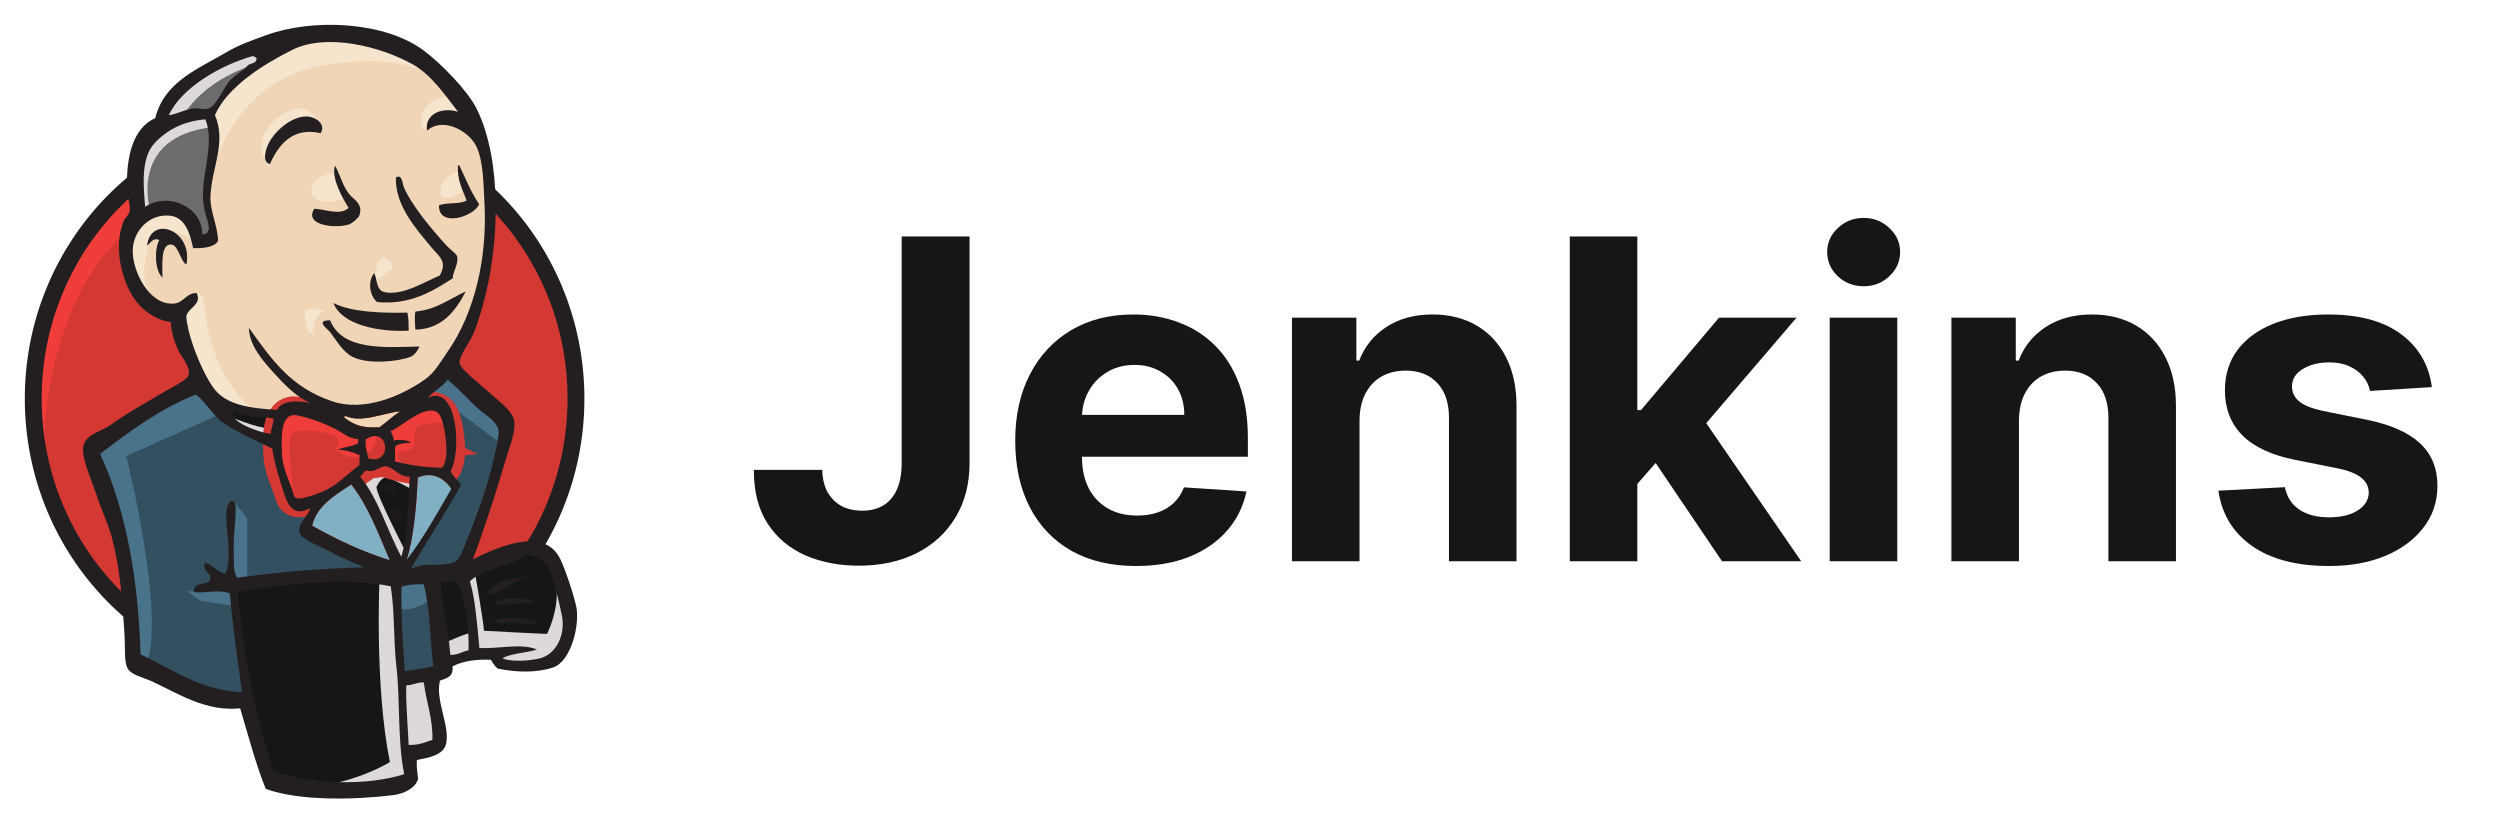
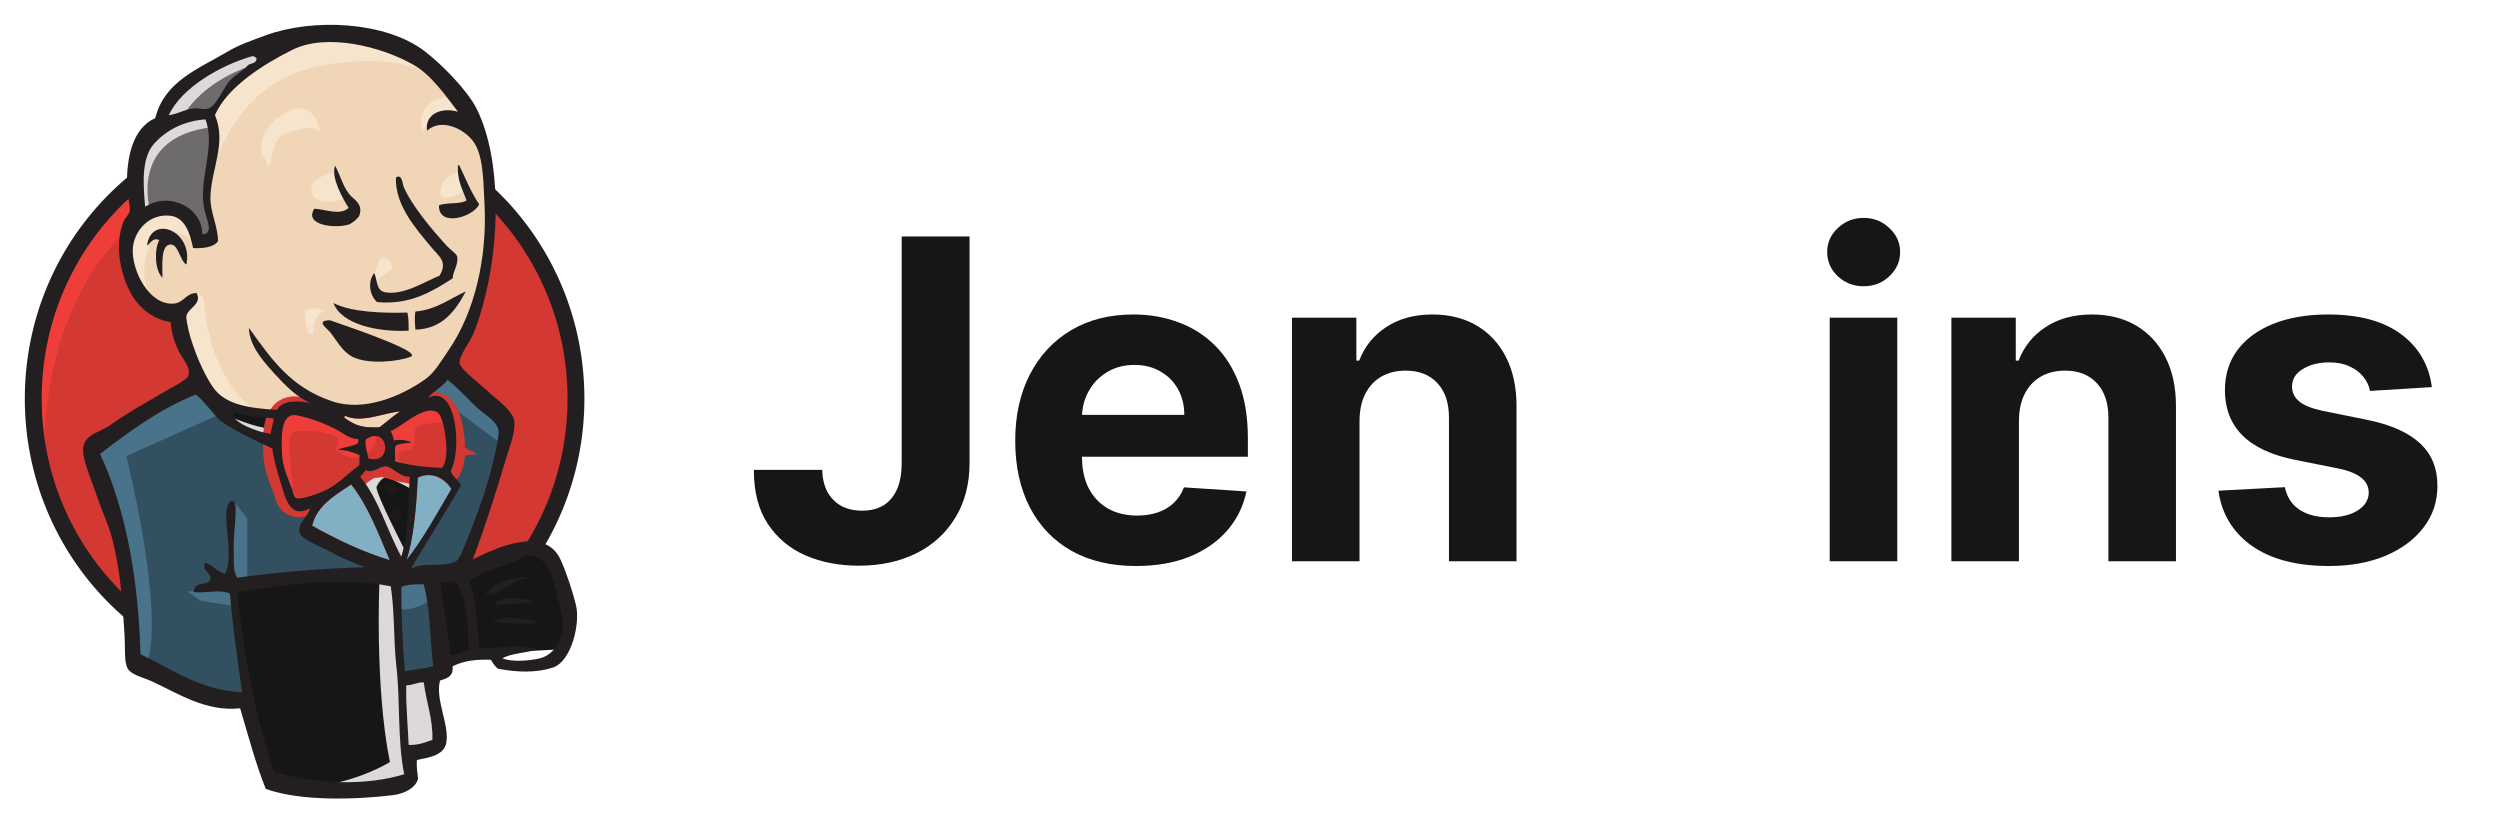
<svg xmlns="http://www.w3.org/2000/svg" width="167" height="55" viewBox="0 0 167 55" fill="none">
  <path fill-rule="evenodd" clip-rule="evenodd" d="M38.475 26.563C38.475 36.803 30.359 45.105 20.348 45.105C10.336 45.105 2.221 36.803 2.221 26.563C2.221 16.323 10.336 8.021 20.348 8.021C30.359 8.021 38.475 16.323 38.475 26.563Z" fill="#D33833" />
  <path d="M2.959 31.155C2.959 31.155 1.647 11.82 19.464 11.267L18.221 9.195L8.553 12.441L5.791 15.618L3.374 20.244L1.992 25.631L2.407 29.222" fill="#EF3D3A" />
  <path d="M7.932 13.915C4.752 17.169 2.784 21.662 2.784 26.633C2.784 31.602 4.752 36.096 7.932 39.349C11.114 42.603 15.499 44.611 20.347 44.611C25.196 44.611 29.581 42.603 32.763 39.349C35.943 36.096 37.912 31.602 37.912 26.633C37.912 21.662 35.943 17.169 32.763 13.915C29.581 10.662 25.196 8.654 20.347 8.654C15.499 8.654 11.114 10.662 7.932 13.915ZM7.127 40.136C3.747 36.68 1.657 31.902 1.657 26.633C1.657 21.362 3.747 16.585 7.127 13.128C10.506 9.67 15.184 7.527 20.347 7.528C25.511 7.527 30.189 9.67 33.568 13.128C36.948 16.585 39.038 21.362 39.038 26.633C39.038 31.902 36.948 36.68 33.568 40.136C30.189 43.594 25.511 45.737 20.347 45.737C15.184 45.737 10.506 43.594 7.127 40.136Z" fill="#231F20" />
  <path fill-rule="evenodd" clip-rule="evenodd" d="M27.978 26.666L25.216 27.08L21.487 27.495L19.07 27.564L16.722 27.495L14.926 26.942L13.338 25.216L12.095 21.694L11.819 20.934L10.162 20.382L9.195 18.794L8.504 16.515L9.264 14.512L11.059 13.89L12.509 14.581L13.2 16.1L14.029 15.962L14.305 15.617L14.029 14.029L13.96 12.026L14.374 9.264L14.358 7.686L15.617 5.673L17.827 4.085L21.694 2.427L25.975 3.049L29.704 5.742L31.431 8.504L32.536 10.507L32.812 15.479L31.983 19.76L30.464 23.558L29.014 25.561" fill="#F0D6B7" />
  <path fill-rule="evenodd" clip-rule="evenodd" d="M25.63 38.613L15.755 39.027V40.684L16.584 46.485L16.169 46.968L9.264 44.62L8.78 43.792L8.09 35.989L6.502 31.293L6.156 30.188L11.681 26.39L13.407 25.699L14.926 27.564L16.238 28.738L17.758 29.221L18.448 29.428L19.277 33.019L19.898 33.779L21.487 33.226L20.382 35.367L26.39 38.198L25.63 38.613Z" fill="#335061" />
  <path fill-rule="evenodd" clip-rule="evenodd" d="M9.264 14.512L11.059 13.89L12.509 14.581L13.2 16.1L14.029 15.962L14.236 15.133L13.822 13.545L14.236 9.747L13.891 7.675L15.134 6.225L17.827 4.085L17.067 3.049L13.269 4.913L11.681 6.156L10.783 8.09L9.402 9.954L8.988 12.164L9.264 14.512Z" fill="#6D6B6D" />
  <path fill-rule="evenodd" clip-rule="evenodd" d="M12.095 8.021C12.095 8.021 13.131 5.466 17.274 4.223C21.418 2.98 17.482 3.325 17.482 3.325L12.993 5.051L11.266 6.778L10.507 8.159L12.095 8.021Z" fill="#DCD9D8" />
  <path fill-rule="evenodd" clip-rule="evenodd" d="M10.023 14.029C10.023 14.029 8.573 9.195 14.098 8.504L13.891 7.675L10.093 8.573L8.988 12.164L9.264 14.512L10.023 14.029Z" fill="#DCD9D8" />
  <path fill-rule="evenodd" clip-rule="evenodd" d="M12.233 20.451L13.137 19.575C13.137 19.575 13.546 19.622 13.614 20.106C13.684 20.589 13.891 24.94 16.86 27.288C17.131 27.502 14.65 26.942 14.65 26.942L12.44 23.489" fill="#F7E4CD" />
  <path fill-rule="evenodd" clip-rule="evenodd" d="M24.94 19.139C24.94 19.139 25.101 17.046 25.665 17.207C26.228 17.368 26.228 17.931 26.228 17.931C26.228 17.931 24.859 18.817 24.94 19.139Z" fill="#F7E4CD" />
  <path d="M30.671 11.474C30.671 11.474 29.533 11.714 29.428 12.717C29.323 13.72 30.671 12.924 30.878 12.855" fill="#F7E4CD" />
  <path d="M22.316 11.543C22.316 11.543 20.796 11.75 20.796 12.717C20.796 13.684 22.523 13.615 23.006 13.2" fill="#F7E4CD" />
  <path fill-rule="evenodd" clip-rule="evenodd" d="M12.924 16.031C12.924 16.031 10.299 14.443 10.023 15.962C9.747 17.482 9.125 18.587 10.438 20.175L9.54 19.899L8.711 17.758L8.435 15.686L10.023 14.029L11.819 14.167L12.855 14.996L12.924 16.031Z" fill="#F7E4CD" />
  <path fill-rule="evenodd" clip-rule="evenodd" d="M14.167 11.681C14.167 11.681 15.341 5.604 21.28 4.43C26.169 3.464 28.738 4.637 29.704 5.742C29.704 5.742 25.354 0.563 21.21 2.151C17.067 3.74 14.029 6.64 14.098 8.504C14.215 11.68 14.167 11.681 14.167 11.681Z" fill="#F7E4CD" />
  <path fill-rule="evenodd" clip-rule="evenodd" d="M30.188 6.432C30.188 6.432 28.186 6.363 28.116 8.159C28.116 8.159 28.116 8.435 28.254 8.711C28.254 8.711 29.843 6.916 30.809 7.883" fill="#F7E4CD" />
  <path fill-rule="evenodd" clip-rule="evenodd" d="M21.419 8.898C21.419 8.898 21.074 6.142 18.724 7.745C17.205 8.78 17.343 10.231 17.62 10.507C17.896 10.783 17.821 11.339 18.031 10.958C18.241 10.576 18.172 9.333 18.932 8.988C19.691 8.642 20.936 8.257 21.419 8.898Z" fill="#F7E4CD" />
  <path fill-rule="evenodd" clip-rule="evenodd" d="M14.926 27.564L8.435 30.464C8.435 30.464 11.128 41.168 9.747 44.482L8.78 44.137L8.711 40.063L6.916 32.329L6.156 30.188L12.924 25.63L14.926 27.564Z" fill="#49728B" />
  <path fill-rule="evenodd" clip-rule="evenodd" d="M15.594 33.484L16.515 34.608V38.751H15.41C15.41 38.751 15.272 35.851 15.272 35.505C15.272 35.16 15.41 33.917 15.41 33.917" fill="#49728B" />
  <path fill-rule="evenodd" clip-rule="evenodd" d="M15.617 39.373L12.509 39.511L13.407 40.132L15.617 40.477" fill="#49728B" />
  <path fill-rule="evenodd" clip-rule="evenodd" d="M26.252 38.682L28.807 38.613L29.428 44.966L26.804 45.311L26.252 38.682Z" fill="#335061" />
  <path fill-rule="evenodd" clip-rule="evenodd" d="M26.942 38.682L30.809 38.475C30.809 38.475 32.398 34.469 32.398 34.262C32.398 34.055 33.779 28.462 33.779 28.462L30.671 25.216L30.05 24.663L28.392 26.321V32.743L26.942 38.682Z" fill="#335061" />
  <path fill-rule="evenodd" clip-rule="evenodd" d="M28.669 38.198L26.252 38.682L26.597 40.615C27.495 41.03 29.014 39.925 29.014 39.925" fill="#49728B" />
  <path fill-rule="evenodd" clip-rule="evenodd" d="M28.738 26.114L33.572 29.704L33.71 28.047L30.05 24.663L28.738 26.114Z" fill="#49728B" />
  <path fill-rule="evenodd" clip-rule="evenodd" d="M18.014 52.286L16.584 46.485L15.873 42.204L15.755 39.027L22.226 38.682L26.252 38.682L25.886 45.933L26.507 51.527L26.438 52.563L21.19 52.977L18.014 52.286Z" fill="#161616" />
  <path fill-rule="evenodd" clip-rule="evenodd" d="M25.354 38.613C25.354 38.613 25.009 45.795 26.045 50.905C26.045 50.905 23.973 52.217 20.934 52.562L26.735 52.355L27.426 51.941L26.597 40.615L26.39 38.198" fill="#DCD9D8" />
  <path fill-rule="evenodd" clip-rule="evenodd" d="M29.546 44.414L32.239 43.654L37.349 43.378L38.109 41.03L36.728 36.956L35.139 36.749L32.93 37.439L30.809 38.474L29.684 38.268L28.807 38.613" fill="#161616" />
-   <path fill-rule="evenodd" clip-rule="evenodd" d="M29.497 43.032C29.497 43.032 31.293 42.204 31.569 42.273L30.809 38.474L31.707 38.129C31.707 38.129 32.329 41.72 32.329 42.135C32.329 42.135 36.196 42.342 36.541 42.342C36.541 42.342 37.37 40.753 37.163 39.096L37.922 41.306L37.991 42.549L36.886 44.206L35.643 44.482L33.572 44.413L32.881 43.516L30.464 43.861L29.704 44.137" fill="#DCD9D8" />
  <path d="M26.784 38.13L25.264 34.263L23.676 31.984C23.676 31.984 24.021 31.017 24.505 31.017C24.988 31.017 26.093 31.017 26.093 31.017L27.612 31.57L27.474 34.125L26.784 38.13Z" fill="#161616" />
  <path fill-rule="evenodd" clip-rule="evenodd" d="M27.081 36.817C27.081 36.817 25.147 33.088 25.147 32.536C25.147 32.536 25.492 31.707 25.975 31.914C26.459 32.122 27.495 32.674 27.495 32.674V31.362L25.147 30.878L23.559 31.085L26.252 37.439L26.804 37.508" fill="#DCD9D8" />
  <path d="M18.635 27.703L16.722 27.495L14.926 26.942V27.564L15.804 28.531L18.566 29.774" fill="#161616" />
  <path fill-rule="evenodd" clip-rule="evenodd" d="M15.548 27.91C15.548 27.91 17.689 28.807 18.38 28.6L18.448 29.428L16.515 29.015L15.341 28.186L15.548 27.91Z" fill="#DCD9D8" />
-   <path fill-rule="evenodd" clip-rule="evenodd" d="M29.539 31.252C28.367 31.218 27.308 31.079 26.381 30.817C26.444 30.437 26.326 30.064 26.421 29.791C26.679 29.605 27.112 29.608 27.503 29.564C27.165 29.398 26.691 29.332 26.301 29.428C26.292 29.165 26.174 29.001 26.102 28.795C26.761 28.559 28.316 27.018 29.191 27.529C29.608 27.771 29.785 29.158 29.817 29.832C29.844 30.392 29.766 30.956 29.539 31.252Z" fill="#D33833" />
  <path d="M29.539 31.252C28.367 31.218 27.308 31.079 26.381 30.817C26.444 30.437 26.326 30.064 26.421 29.791C26.679 29.605 27.112 29.608 27.503 29.564C27.165 29.398 26.691 29.332 26.301 29.428C26.292 29.165 26.174 29.001 26.102 28.795C26.761 28.559 28.316 27.018 29.191 27.529C29.608 27.771 29.785 29.158 29.817 29.832C29.844 30.392 29.766 30.956 29.539 31.252Z" stroke="#D33833" stroke-width="2.5" />
  <path fill-rule="evenodd" clip-rule="evenodd" d="M23.935 29.337C23.932 29.425 23.928 29.515 23.925 29.604C23.559 29.845 22.968 29.842 22.567 30.044C23.159 30.07 23.625 30.212 24.028 30.413C24.019 30.636 24.01 30.86 24.002 31.083C23.331 31.542 22.718 32.226 21.929 32.656C21.556 32.86 20.245 33.384 19.848 33.291C19.623 33.239 19.603 32.96 19.514 32.697C19.322 32.134 18.881 31.238 18.843 30.391C18.794 29.321 18.686 27.527 19.839 27.747C20.77 27.925 21.852 28.354 22.572 28.747C23.013 28.988 23.267 29.285 23.935 29.337Z" fill="#D33833" />
  <path d="M23.935 29.337C23.932 29.425 23.928 29.515 23.925 29.604C23.559 29.845 22.968 29.842 22.567 30.044C23.159 30.07 23.625 30.212 24.028 30.413C24.019 30.636 24.01 30.86 24.002 31.083C23.331 31.542 22.718 32.226 21.929 32.656C21.556 32.86 20.245 33.384 19.848 33.291C19.623 33.239 19.603 32.96 19.514 32.697C19.322 32.134 18.881 31.238 18.843 30.391C18.794 29.321 18.686 27.527 19.839 27.747C20.77 27.925 21.852 28.354 22.572 28.747C23.013 28.988 23.267 29.285 23.935 29.337Z" stroke="#D33833" stroke-width="2.5" />
  <path fill-rule="evenodd" clip-rule="evenodd" d="M24.601 30.614C24.499 30.031 24.381 29.864 24.426 29.356C25.981 28.319 26.273 31.136 24.601 30.614Z" fill="#D33833" />
  <path d="M24.601 30.614C24.499 30.031 24.381 29.864 24.426 29.356C25.981 28.319 26.273 31.136 24.601 30.614Z" stroke="#D33833" stroke-width="2.5" />
  <path fill-rule="evenodd" clip-rule="evenodd" d="M26.853 31.086C26.853 31.086 26.369 30.396 26.714 30.188C27.06 29.981 27.405 30.189 27.612 29.843C27.82 29.498 27.612 29.291 27.681 28.876C27.75 28.462 28.096 28.393 28.441 28.324C28.786 28.255 29.753 28.117 29.891 28.462L29.477 27.219L28.648 26.943L26.024 28.462L25.886 29.222V30.741" fill="#EF3D3A" />
  <path fill-rule="evenodd" clip-rule="evenodd" d="M19.602 33.365C19.519 32.288 19.431 31.211 19.333 30.135C19.187 28.527 19.719 28.808 21.113 28.808C21.326 28.808 22.424 29.061 22.502 29.222C22.879 29.991 21.872 29.82 22.936 30.4C23.834 30.89 25.42 30.103 25.057 29.015C24.854 28.773 23.999 28.939 23.693 28.78C23.153 28.501 22.614 28.221 22.074 27.941C21.388 27.585 19.802 27.066 19.07 27.564C17.215 28.825 19.187 31.976 19.848 33.291" fill="#EF3D3A" />
-   <path fill-rule="evenodd" clip-rule="evenodd" d="M21.419 8.898C19.537 8.46 18.601 9.686 18.031 10.958C17.521 10.834 17.724 10.141 17.853 9.788C18.19 8.862 19.547 7.629 20.657 7.796C21.134 7.868 21.78 8.304 21.419 8.898Z" fill="#231F20" />
  <path fill-rule="evenodd" clip-rule="evenodd" d="M30.589 11.042C30.619 11.043 30.649 11.044 30.679 11.045C31.104 11.929 31.472 12.865 32.009 13.645C31.649 14.482 29.287 15.223 29.323 13.72C29.834 13.496 30.716 13.674 31.169 13.389C30.907 12.67 30.529 12.058 30.589 11.042Z" fill="#231F20" />
  <path fill-rule="evenodd" clip-rule="evenodd" d="M22.383 11.065C22.786 11.805 22.918 12.582 23.491 13.141C23.749 13.393 24.252 13.699 24.003 14.399C23.945 14.565 23.519 14.933 23.274 15.005C22.377 15.27 20.287 15.06 20.995 13.942C21.737 13.976 22.733 14.423 23.288 13.885C22.862 13.204 22.103 11.858 22.383 11.065Z" fill="#231F20" />
  <path fill-rule="evenodd" clip-rule="evenodd" d="M30.253 18.584C28.902 19.451 27.397 20.394 25.184 20.176C24.712 19.765 24.531 18.85 24.991 18.246C25.23 18.657 25.079 19.413 25.746 19.527C27.001 19.741 28.462 18.759 29.365 18.415C29.925 17.471 29.317 17.124 28.813 16.516C27.78 15.271 26.395 13.728 26.445 11.865C26.862 11.562 26.898 12.327 26.958 12.466C27.497 13.728 28.855 15.342 29.845 16.422C30.088 16.688 30.489 16.943 30.533 17.119C30.662 17.631 30.199 18.244 30.253 18.584Z" fill="#231F20" />
  <path fill-rule="evenodd" clip-rule="evenodd" d="M12.451 17.671C12.028 17.429 11.927 16.365 11.43 16.335C10.72 16.292 10.85 17.715 10.852 18.547C10.364 18.104 10.278 16.738 10.637 16.036C10.228 15.835 10.045 16.257 9.818 16.406C10.11 14.287 12.918 15.423 12.451 17.671Z" fill="#231F20" />
  <path fill-rule="evenodd" clip-rule="evenodd" d="M31.113 19.466C30.484 20.663 29.595 21.98 27.75 22.019C27.713 21.632 27.684 21.044 27.753 20.812C29.163 20.676 30.033 19.959 31.113 19.466Z" fill="#231F20" />
  <path fill-rule="evenodd" clip-rule="evenodd" d="M22.276 20.242C23.453 20.86 25.614 20.927 27.213 20.88C27.299 21.23 27.297 21.663 27.3 22.09C25.245 22.193 22.815 21.684 22.276 20.242Z" fill="#231F20" />
-   <path fill-rule="evenodd" clip-rule="evenodd" d="M22.052 21.395C22.866 23.438 25.662 23.203 28.02 23.146C27.916 23.412 27.691 23.725 27.411 23.838C26.656 24.145 24.572 24.379 23.523 23.822C22.858 23.468 22.43 22.669 22.066 22.201C21.89 21.974 21.013 21.397 22.052 21.395Z" fill="#231F20" />
+   <path fill-rule="evenodd" clip-rule="evenodd" d="M22.052 21.395C27.916 23.412 27.691 23.725 27.411 23.838C26.656 24.145 24.572 24.379 23.523 23.822C22.858 23.468 22.43 22.669 22.066 22.201C21.89 21.974 21.013 21.397 22.052 21.395Z" fill="#231F20" />
  <path fill-rule="evenodd" clip-rule="evenodd" d="M30.155 32.662C29.2 34.297 28.287 35.976 27.154 37.418C27.629 36.022 27.832 33.685 27.904 31.904C28.897 31.439 29.748 32.009 30.155 32.662Z" fill="#81B0C4" />
  <path fill-rule="evenodd" clip-rule="evenodd" d="M35.291 38.538C34.223 38.752 33.472 39.791 32.429 39.724C33.002 38.916 34.006 38.576 35.291 38.538Z" fill="#231F20" />
  <path fill-rule="evenodd" clip-rule="evenodd" d="M35.763 40.211C34.892 40.303 33.869 40.444 32.985 40.371C33.404 39.732 35.015 39.953 35.763 40.211Z" fill="#231F20" />
  <path fill-rule="evenodd" clip-rule="evenodd" d="M36.065 41.653C35.086 41.674 33.869 41.655 32.938 41.577C33.489 40.985 35.43 41.357 36.065 41.653Z" fill="#231F20" />
  <path fill-rule="evenodd" clip-rule="evenodd" d="M28.312 45.599C28.453 46.829 28.94 48.075 28.879 49.421C28.338 49.604 28.027 49.764 27.302 49.763C27.25 48.618 27.097 46.869 27.143 45.778C27.5 45.801 28.026 45.523 28.312 45.599Z" fill="#DCD9D8" />
  <path fill-rule="evenodd" clip-rule="evenodd" d="M26.734 27.478C26.242 27.799 25.824 28.2 25.352 28.542C24.305 28.594 23.733 28.47 22.964 27.868C22.977 27.82 23.054 27.842 23.057 27.782C24.178 28.282 25.602 27.579 26.734 27.478Z" fill="#F0D6B7" />
  <path fill-rule="evenodd" clip-rule="evenodd" d="M20.85 35.118C21.158 33.783 22.365 33.092 23.461 32.358C24.591 33.793 25.279 35.639 26.037 37.42C24.247 36.88 22.419 36.005 20.85 35.118Z" fill="#81B0C4" />
  <path fill-rule="evenodd" clip-rule="evenodd" d="M27.143 45.778C27.098 46.869 27.251 48.618 27.302 49.763C28.027 49.764 28.338 49.604 28.879 49.421C28.941 48.075 28.453 46.829 28.312 45.599C28.026 45.523 27.5 45.801 27.143 45.778ZM15.85 39.573C16.328 43.97 17.021 47.666 18.291 51.559C21.111 52.416 24.51 52.49 27.003 51.718C26.545 49.52 26.745 46.845 26.478 44.5C26.276 42.737 26.379 40.964 26.102 39.166C23.082 38.537 18.814 39.019 15.85 39.573ZM26.817 39.193C26.791 41.082 26.901 42.944 27.045 44.835C27.77 44.726 28.262 44.653 28.936 44.506C28.717 42.685 28.744 40.637 28.299 39.027C27.784 39.032 27.33 39.021 26.817 39.193ZM30.495 38.889C30.151 38.81 29.75 38.886 29.421 38.892C29.576 40.431 29.951 42.13 30.083 43.746C30.6 43.762 30.876 43.518 31.302 43.436C31.325 42.017 31.178 40.063 30.495 38.889ZM36.064 43.977C37.143 43.716 37.821 42.395 37.519 41.039C37.317 40.127 36.956 38.411 36.571 37.828C36.285 37.396 35.513 36.831 34.895 37.227C33.891 37.87 32.123 38.056 31.391 38.834C31.758 40.057 31.872 41.736 32.023 43.284C33.277 43.362 34.821 42.939 35.864 43.388C35.135 43.624 34.191 43.626 33.561 43.97C34.075 44.218 35.279 44.168 36.064 43.977ZM26.037 37.42C25.279 35.639 24.592 33.793 23.461 32.358C22.365 33.092 21.158 33.783 20.85 35.118C22.419 36.005 24.247 36.88 26.037 37.42ZM27.904 31.904C27.832 33.685 27.629 36.022 27.154 37.418C28.287 35.976 29.2 34.297 30.155 32.662C29.748 32.009 28.897 31.439 27.904 31.904ZM25.787 31.152C25.358 31.106 24.994 31.645 24.436 31.412C24.308 31.553 24.192 31.706 24.062 31.844C25.294 33.329 25.854 35.436 26.806 37.181C27.317 35.505 27.258 33.668 27.37 31.839C26.668 31.883 26.279 31.204 25.787 31.152ZM24.427 29.356C24.381 29.864 24.499 30.031 24.601 30.614C26.273 31.136 25.981 28.319 24.427 29.356ZM22.573 28.747C21.852 28.354 20.77 27.925 19.839 27.747C18.686 27.527 18.794 29.321 18.843 30.391C18.881 31.238 19.322 32.134 19.514 32.697C19.603 32.96 19.624 33.239 19.848 33.291C20.245 33.383 21.556 32.86 21.929 32.656C22.719 32.225 23.331 31.542 24.002 31.083C24.011 30.859 24.019 30.636 24.028 30.413C23.625 30.212 23.159 30.07 22.567 30.044C22.968 29.842 23.559 29.845 23.925 29.604C23.928 29.515 23.932 29.425 23.935 29.337C23.267 29.285 23.013 28.988 22.573 28.747ZM15.692 27.497C15.094 28.104 17.369 28.932 18.093 28.976C18.089 28.592 18.312 28.23 18.267 27.954C17.407 27.803 16.276 27.903 15.692 27.497ZM23.057 27.782C23.054 27.842 22.977 27.82 22.964 27.868C23.733 28.47 24.305 28.594 25.352 28.542C25.824 28.199 26.242 27.799 26.734 27.478C25.602 27.579 24.178 28.282 23.057 27.782ZM29.817 29.832C29.785 29.158 29.608 27.771 29.191 27.528C28.316 27.018 26.761 28.559 26.102 28.795C26.174 29.001 26.292 29.164 26.301 29.428C26.691 29.332 27.165 29.398 27.503 29.564C27.112 29.608 26.679 29.605 26.421 29.791C26.326 30.064 26.444 30.437 26.381 30.817C27.308 31.079 28.367 31.218 29.538 31.252C29.766 30.956 29.844 30.392 29.817 29.832ZM14.685 28.084C14.497 27.951 13.227 26.298 13.053 26.367C10.755 27.273 8.606 28.84 6.686 30.323C8.517 34.251 9.256 39.065 9.386 43.704C11.484 44.685 13.326 46.099 16.172 46.247C15.843 43.916 15.542 41.837 15.355 39.644C14.64 39.342 13.614 39.657 12.945 39.55C12.939 38.744 13.967 39.197 14.053 38.655C14.117 38.244 13.487 38.213 13.692 37.567C14.215 37.758 14.49 38.178 15.048 38.335C15.558 37.22 15.041 35.246 15.114 34.314C15.128 34.139 15.202 33.344 15.594 33.484C15.941 33.607 15.574 35.597 15.612 36.48C15.647 37.293 15.514 38.079 15.843 38.59C18.593 38.215 21.388 37.973 24.364 37.892C23.709 37.611 22.931 37.345 22.079 36.864C21.617 36.604 20.16 36.061 20.026 35.622C19.813 34.923 20.585 34.55 20.716 33.95C19.328 34.708 19.057 33.225 18.729 32.174C18.431 31.223 18.262 30.512 18.189 29.963C16.993 29.393 15.714 28.816 14.685 28.084ZM28.603 26.567C30.517 25.638 30.863 30.037 30.112 31.454C30.228 31.876 30.627 32.038 30.79 32.418C29.721 34.332 28.534 36.119 27.444 38.011C28.255 37.506 29.414 37.921 30.368 37.543C30.717 37.405 30.97 36.606 31.234 35.967C31.96 34.209 32.723 31.993 33.062 30.316C33.139 29.934 33.348 29.101 33.301 28.761C33.217 28.151 32.391 27.7 31.971 27.323C31.196 26.628 30.709 26.015 29.901 25.365C29.573 25.848 28.87 26.173 28.603 26.567ZM10.306 9.585C9.393 10.589 9.584 12.47 9.695 13.809C11.344 12.771 13.533 13.891 13.512 15.655C14.3 15.634 13.807 14.672 13.664 14.052C13.199 12.027 14.448 9.826 13.721 7.974C12.308 8.081 11.148 8.658 10.306 9.585ZM16.834 3.758C14.769 4.344 12.122 5.845 11.273 7.7C11.93 7.605 12.386 7.274 13.035 7.232C13.28 7.217 13.601 7.335 13.882 7.265C14.444 7.126 14.917 5.868 15.341 5.399C15.753 4.942 16.249 4.747 16.589 4.33C16.807 4.225 17.13 4.232 17.142 3.905C17.047 3.803 16.948 3.726 16.834 3.758ZM27.587 4.309C25.443 3.099 21.814 2.19 19.534 3.327C17.693 4.244 15.206 5.762 14.358 7.686C15.15 9.542 14.123 11.243 14.058 13.128C14.023 14.131 14.53 15.007 14.569 16.099C14.297 16.546 13.469 16.601 12.896 16.57C12.703 15.604 12.365 14.519 11.37 14.41C9.963 14.256 8.934 15.421 8.87 16.638C8.795 18.069 9.97 20.441 11.635 20.277C12.278 20.213 12.437 19.568 13.137 19.575C13.517 20.333 12.551 20.571 12.452 21.113C12.426 21.253 12.532 21.8 12.594 22.057C12.896 23.307 13.571 24.924 14.234 25.876C15.077 27.083 16.732 27.265 18.512 27.383C18.831 26.698 20.002 26.754 20.765 26.934C19.851 26.571 19 25.693 18.295 24.915C17.485 24.023 16.665 23.066 16.624 21.9C18.154 24.023 19.418 25.877 22.2 26.811C24.305 27.517 26.764 26.487 28.382 25.351C29.053 24.879 29.454 24.13 29.931 23.444C31.716 20.876 32.549 17.211 32.366 13.658C32.29 12.193 32.294 10.733 31.802 9.748C31.288 8.717 29.551 7.795 28.533 8.727C28.345 7.725 29.379 7.105 30.594 7.466C29.728 6.347 28.819 5.004 27.587 4.309ZM31.582 37.366C33.257 36.534 36.387 35.125 37.438 37.37C37.825 38.197 38.28 39.596 38.481 40.45C38.764 41.655 38.173 44.188 36.935 44.592C35.841 44.949 34.564 44.928 33.246 44.663C33.091 44.534 32.918 44.309 32.797 44.074C31.857 44.038 30.976 44.125 30.232 44.512C30.303 45.208 29.832 45.319 29.391 45.462C29.064 46.76 30.045 48.453 29.81 49.636C29.642 50.479 28.606 50.609 27.844 50.767C27.819 51.235 27.877 51.626 27.929 52.022C27.755 52.664 26.974 53.029 26.233 53.119C23.797 53.412 20.098 53.543 17.755 52.701C17.101 51.097 16.586 49.146 16.041 47.315C13.756 47.559 11.908 46.329 10.165 45.523C9.562 45.243 8.727 45.089 8.502 44.609C8.284 44.144 8.373 43.253 8.319 42.411C8.181 40.261 8.063 38.188 7.495 35.987C7.24 34.999 6.796 34.127 6.486 33.176C6.199 32.294 5.699 31.203 5.568 30.324C5.375 29.02 6.602 28.948 7.387 28.383C8.601 27.509 9.553 27.026 10.867 26.237C11.257 26.004 12.431 25.413 12.564 25.141C12.829 24.601 12.108 23.84 11.916 23.417C11.611 22.748 11.452 22.18 11.408 21.52C10.306 21.345 9.47 20.689 8.965 19.95C8.13 18.725 7.551 16.46 8.273 14.737C8.33 14.601 8.613 14.334 8.654 14.126C8.737 13.716 8.5 13.17 8.485 12.733C8.409 10.494 8.864 8.564 10.371 7.889C10.983 5.451 13.174 4.64 15.238 3.428C16.009 2.976 16.86 2.686 17.738 2.363C20.889 1.203 25.723 1.422 28.338 3.399C29.446 4.238 31.219 6.009 31.853 7.291C33.527 10.675 33.408 16.331 32.237 20.449C32.08 21.001 31.851 21.814 31.532 22.478C31.31 22.942 30.619 23.869 30.703 24.279C30.789 24.702 32.278 25.832 32.598 26.14C33.172 26.695 34.265 27.431 34.353 28.131C34.448 28.875 34.025 29.894 33.811 30.613C33.094 33.011 32.394 35.228 31.582 37.366Z" fill="#231F20" />
  <path fill-rule="evenodd" clip-rule="evenodd" d="M20.404 20.764C20.495 20.643 20.995 20.46 21.694 20.796C21.694 20.796 20.865 20.934 20.934 22.316L20.589 22.247C20.589 22.247 20.232 20.994 20.404 20.764Z" fill="#F7E4CD" />
  <path fill-rule="evenodd" clip-rule="evenodd" d="M26.459 32.639C26.459 32.849 26.289 33.019 26.079 33.019C25.869 33.019 25.699 32.849 25.699 32.639C25.699 32.43 25.869 32.26 26.079 32.26C26.289 32.26 26.459 32.43 26.459 32.639Z" fill="#1D1919" />
  <path fill-rule="evenodd" clip-rule="evenodd" d="M26.839 34.401C26.839 34.61 26.669 34.78 26.459 34.78C26.249 34.78 26.079 34.61 26.079 34.401C26.079 34.191 26.249 34.02 26.459 34.02C26.669 34.02 26.839 34.191 26.839 34.401Z" fill="#1D1919" />
  <path d="M162.449 25.859L158.318 26.114C158.247 25.76 158.095 25.443 157.862 25.16C157.629 24.87 157.322 24.641 156.941 24.471C156.566 24.295 156.118 24.207 155.595 24.207C154.896 24.207 154.306 24.355 153.826 24.652C153.346 24.941 153.106 25.33 153.106 25.817C153.106 26.205 153.261 26.534 153.572 26.802C153.882 27.07 154.416 27.286 155.171 27.448L158.116 28.042C159.699 28.366 160.878 28.889 161.655 29.61C162.432 30.33 162.82 31.276 162.82 32.449C162.82 33.515 162.506 34.451 161.877 35.256C161.256 36.061 160.401 36.69 159.314 37.142C158.233 37.587 156.986 37.809 155.574 37.809C153.42 37.809 151.704 37.361 150.425 36.464C149.154 35.56 148.409 34.331 148.19 32.777L152.629 32.544C152.763 33.201 153.088 33.702 153.604 34.048C154.119 34.387 154.779 34.557 155.585 34.557C156.376 34.557 157.011 34.405 157.491 34.101C157.979 33.791 158.226 33.392 158.233 32.904C158.226 32.495 158.053 32.159 157.714 31.898C157.375 31.629 156.852 31.425 156.146 31.283L153.328 30.722C151.739 30.404 150.556 29.853 149.779 29.069C149.009 28.285 148.624 27.286 148.624 26.071C148.624 25.026 148.907 24.125 149.472 23.37C150.044 22.614 150.846 22.031 151.877 21.622C152.915 21.212 154.13 21.007 155.521 21.007C157.576 21.007 159.194 21.442 160.373 22.31C161.559 23.179 162.252 24.362 162.449 25.859Z" fill="#161616" />
  <path d="M134.866 28.084V37.491H130.353V21.219H134.654V24.09H134.844C135.205 23.144 135.808 22.395 136.656 21.844C137.504 21.286 138.531 21.007 139.739 21.007C140.869 21.007 141.854 21.255 142.694 21.749C143.535 22.243 144.188 22.95 144.654 23.868C145.12 24.779 145.354 25.866 145.354 27.131V37.491H140.841V27.936C140.848 26.94 140.593 26.163 140.078 25.605C139.562 25.04 138.852 24.758 137.948 24.758C137.341 24.758 136.804 24.888 136.338 25.149C135.879 25.411 135.519 25.792 135.258 26.294C135.003 26.788 134.873 27.385 134.866 28.084Z" fill="#161616" />
  <path d="M122.225 37.491V21.219H126.738V37.491H122.225ZM124.492 19.122C123.821 19.122 123.245 18.899 122.765 18.454C122.292 18.002 122.055 17.462 122.055 16.833C122.055 16.212 122.292 15.679 122.765 15.234C123.245 14.782 123.821 14.556 124.492 14.556C125.163 14.556 125.735 14.782 126.208 15.234C126.688 15.679 126.928 16.212 126.928 16.833C126.928 17.462 126.688 18.002 126.208 18.454C125.735 18.899 125.163 19.122 124.492 19.122Z" fill="#161616" />
-   <path d="M108.95 32.809L108.961 27.395H109.618L114.83 21.219H120.01L113.008 29.398H111.938L108.95 32.809ZM104.861 37.491V15.795H109.374V37.491H104.861ZM115.031 37.491L110.243 30.404L113.252 27.215L120.318 37.491H115.031Z" fill="#161616" />
  <path d="M90.816 28.084V37.491H86.303V21.219H90.605V24.09H90.795C91.155 23.144 91.759 22.395 92.607 21.844C93.454 21.286 94.482 21.007 95.69 21.007C96.82 21.007 97.805 21.255 98.645 21.749C99.486 22.243 100.139 22.95 100.605 23.868C101.071 24.779 101.304 25.866 101.304 27.131V37.491H96.791V27.936C96.798 26.94 96.544 26.163 96.029 25.605C95.513 25.04 94.803 24.758 93.899 24.758C93.292 24.758 92.755 24.888 92.289 25.149C91.83 25.411 91.47 25.792 91.208 26.294C90.954 26.788 90.823 27.385 90.816 28.084Z" fill="#161616" />
  <path d="M75.89 37.809C74.216 37.809 72.775 37.47 71.567 36.792C70.367 36.107 69.442 35.139 68.792 33.889C68.142 32.632 67.817 31.146 67.817 29.429C67.817 27.756 68.142 26.287 68.792 25.022C69.442 23.758 70.356 22.773 71.536 22.067C72.722 21.36 74.113 21.007 75.71 21.007C76.783 21.007 77.782 21.18 78.708 21.526C79.64 21.865 80.452 22.378 81.144 23.062C81.843 23.748 82.387 24.609 82.776 25.647C83.164 26.679 83.358 27.886 83.358 29.27V30.51H69.618V27.713H79.11C79.11 27.064 78.969 26.488 78.686 25.986C78.404 25.485 78.012 25.093 77.51 24.811C77.016 24.521 76.441 24.376 75.784 24.376C75.099 24.376 74.491 24.535 73.962 24.853C73.439 25.164 73.029 25.584 72.733 26.114C72.436 26.636 72.284 27.219 72.277 27.861V30.521C72.277 31.326 72.425 32.021 72.722 32.608C73.026 33.194 73.453 33.646 74.004 33.964C74.555 34.281 75.208 34.44 75.964 34.44C76.465 34.44 76.924 34.37 77.341 34.228C77.758 34.087 78.114 33.875 78.411 33.593C78.708 33.31 78.934 32.964 79.089 32.555L83.263 32.83C83.051 33.833 82.617 34.709 81.96 35.457C81.31 36.199 80.47 36.778 79.439 37.195C78.415 37.604 77.231 37.809 75.89 37.809Z" fill="#161616" />
  <path d="M60.232 15.795H64.766V30.923C64.766 32.322 64.452 33.536 63.823 34.568C63.202 35.599 62.337 36.393 61.228 36.951C60.119 37.509 58.83 37.788 57.361 37.788C56.054 37.788 54.868 37.559 53.801 37.099C52.742 36.633 51.902 35.927 51.28 34.981C50.659 34.027 50.352 32.83 50.358 31.389H54.925C54.939 31.961 55.055 32.452 55.274 32.862C55.5 33.264 55.807 33.575 56.196 33.794C56.591 34.006 57.057 34.112 57.594 34.112C58.159 34.112 58.636 33.992 59.024 33.752C59.42 33.505 59.72 33.144 59.925 32.671C60.13 32.198 60.232 31.615 60.232 30.923V15.795Z" fill="#161616" />
</svg>